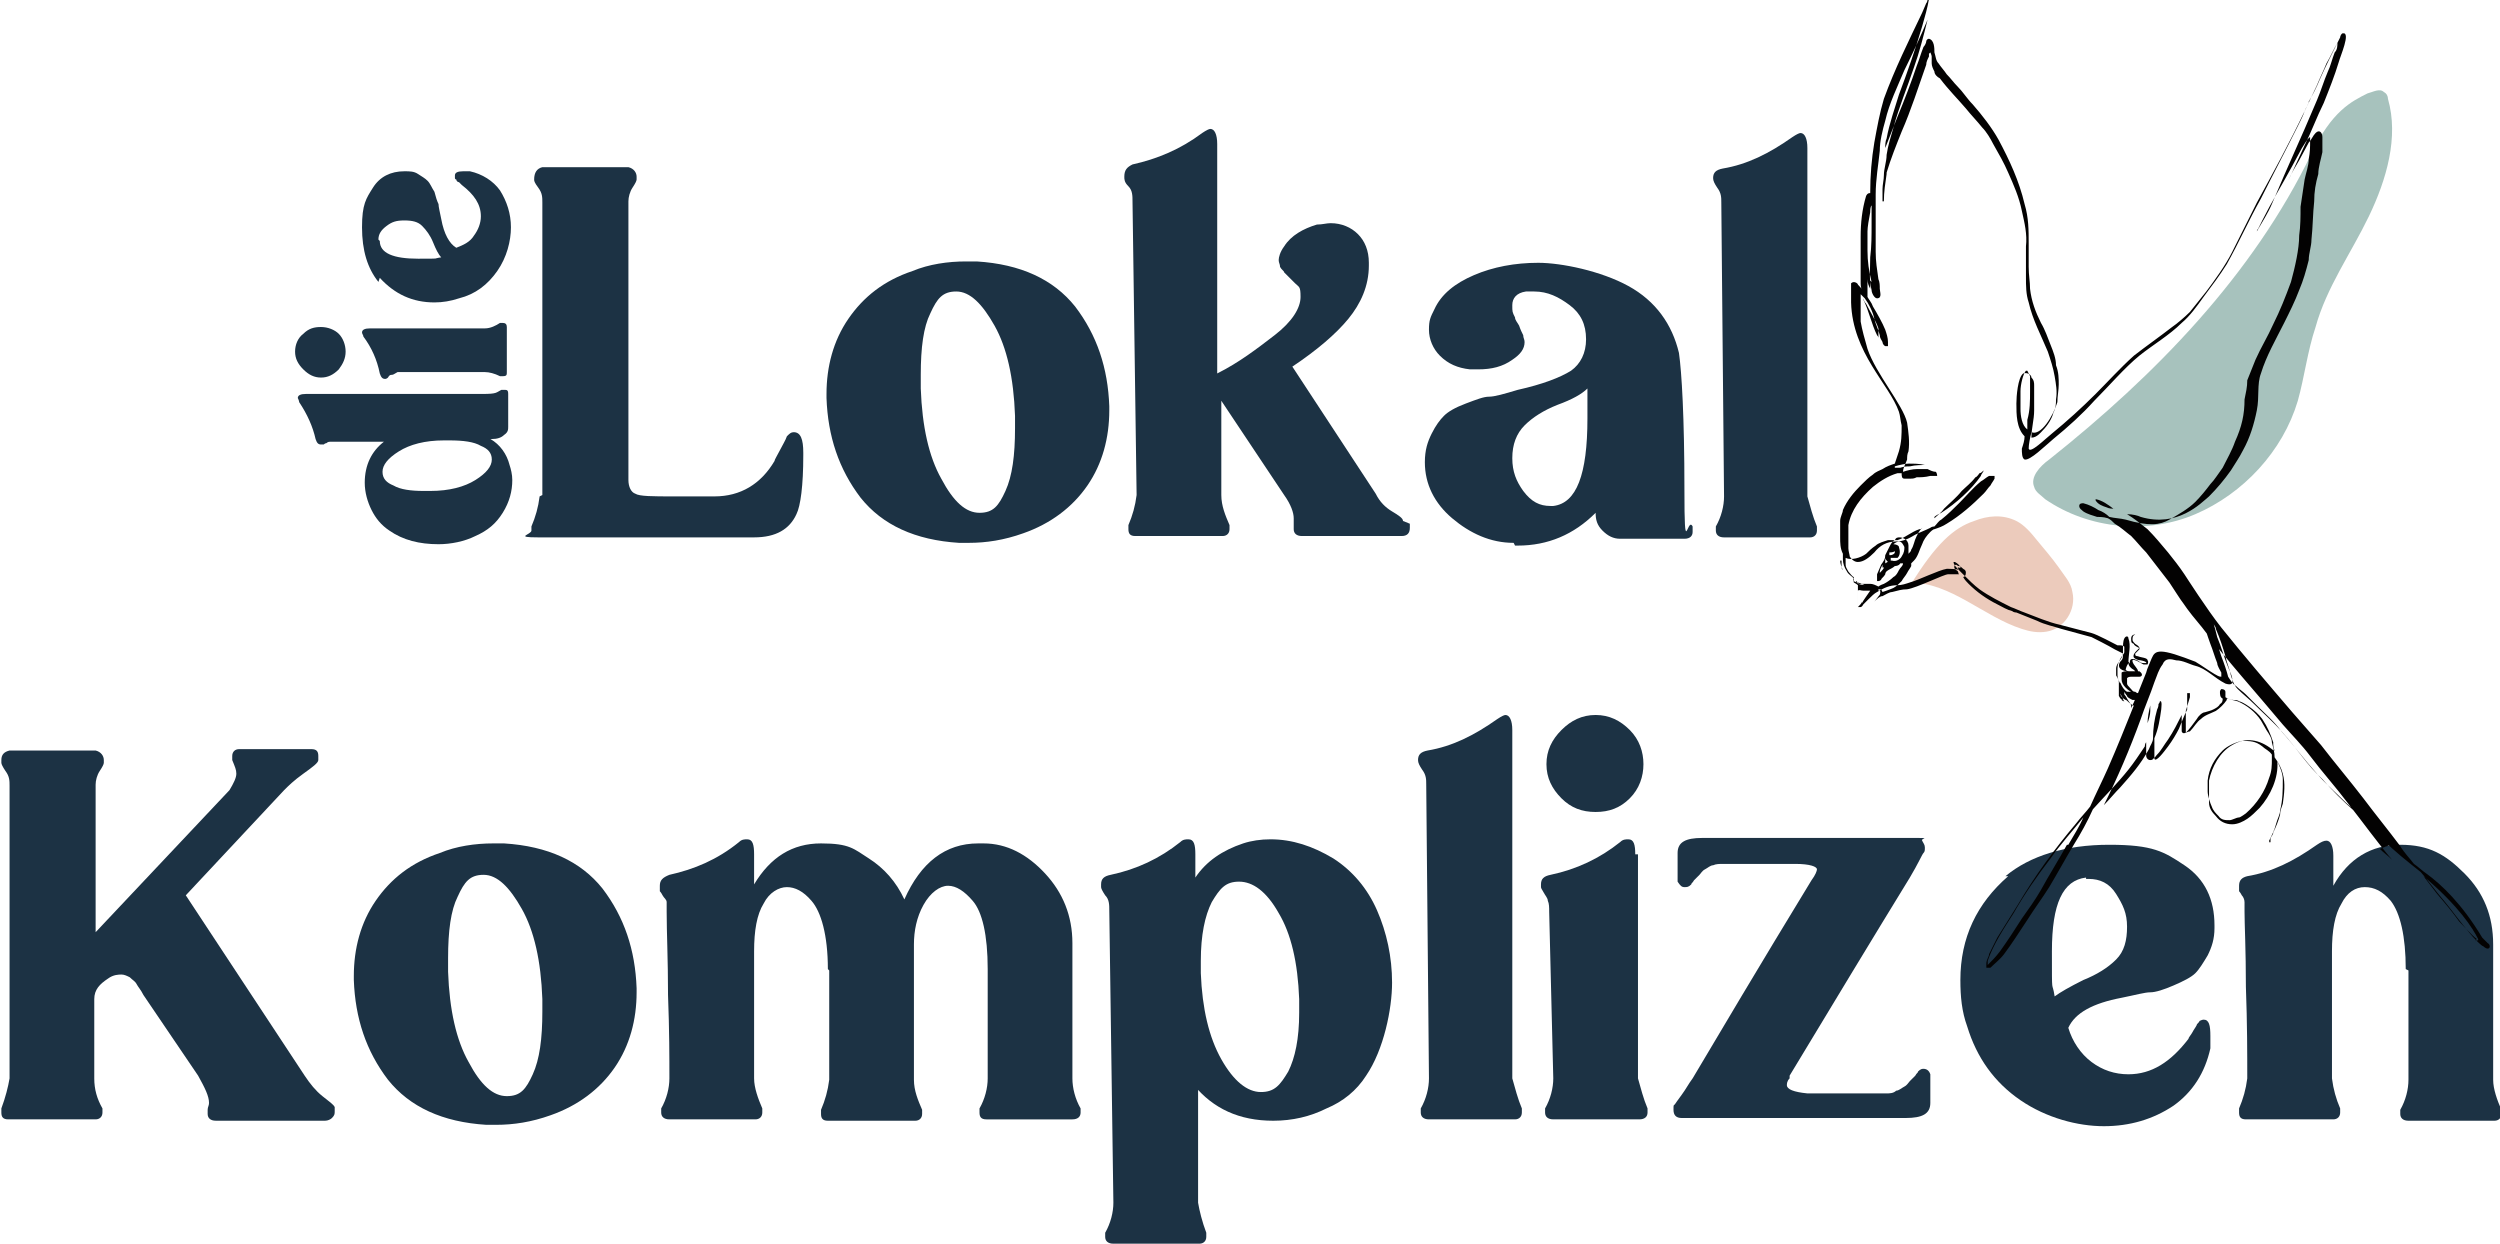
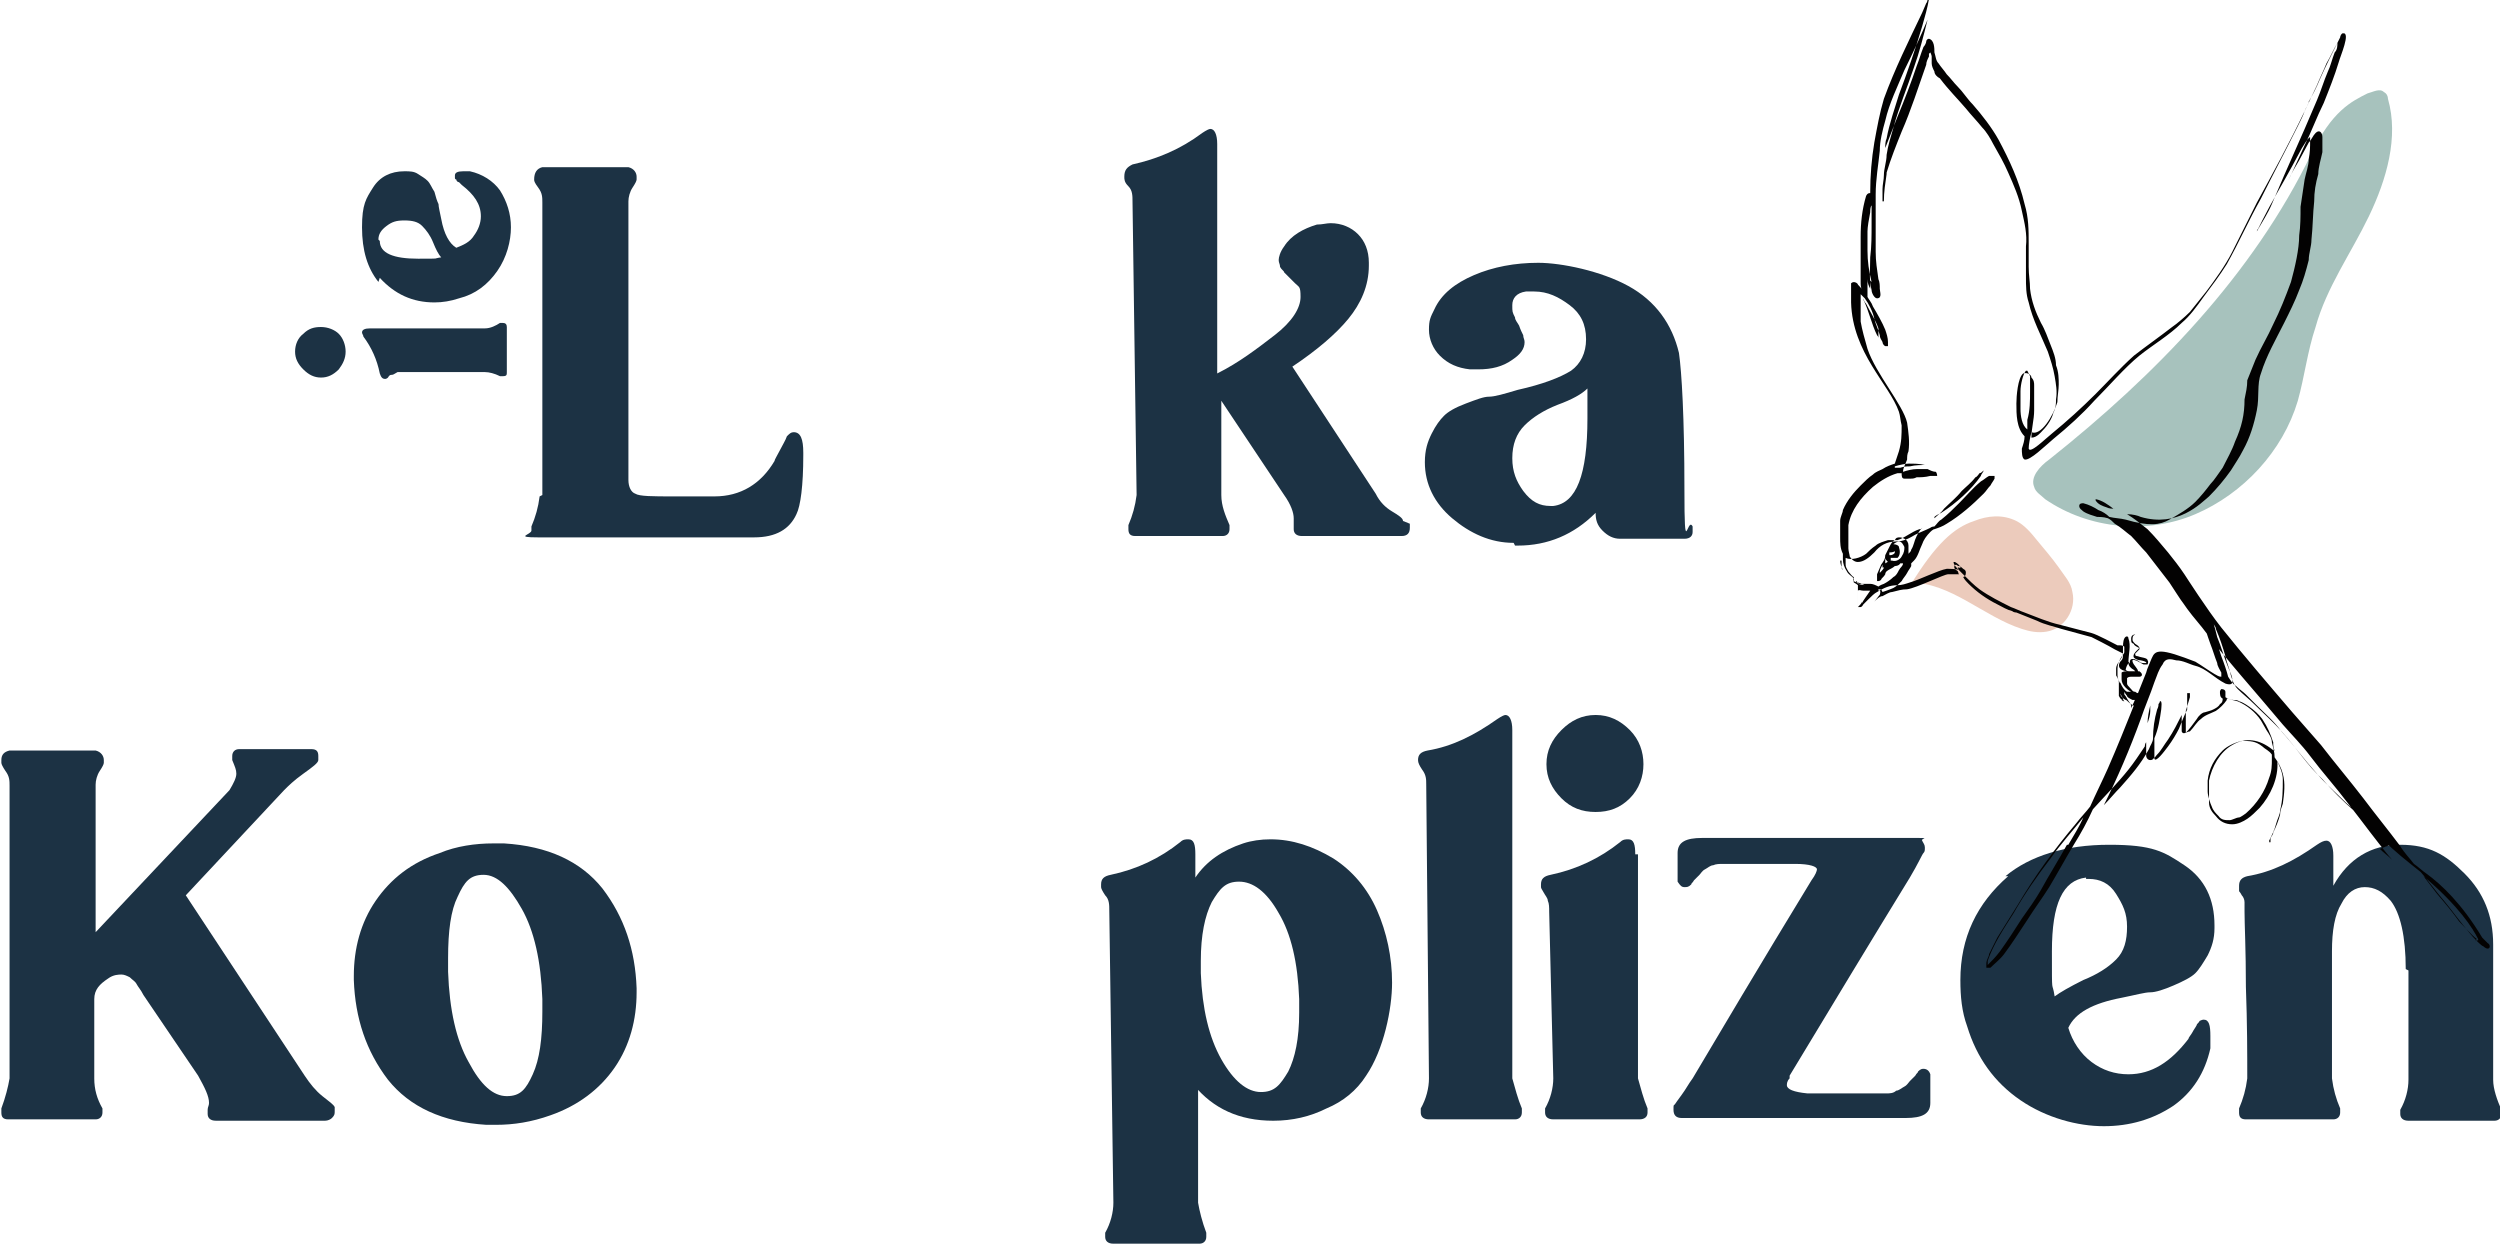
<svg xmlns="http://www.w3.org/2000/svg" id="uuid-4d2c9e27-3e06-41bd-820f-f712d142a3c9" width="64.5mm" height="32.1mm" viewBox="0 0 183 91">
  <defs>
    <style>.uuid-5fdd4234-0254-4bed-be70-139ee8c1aa1e{fill:#030202;}.uuid-2b98b871-17c0-40ba-8ea3-eced170be947{fill:#1c3244;}.uuid-c2135545-7806-458f-ae23-b9f65c2c72b6{isolation:isolate;}.uuid-80bb5e45-cec3-49d4-bf55-7bb2e4016939{mix-blend-mode:multiply;}.uuid-c68c5ffa-4eed-484f-8f4a-b0dd6e360dab{fill:#a7c2bd;}.uuid-73299519-ab87-4ec6-ad3d-85b39e00f109{fill:#eccbbc;}</style>
  </defs>
-   <path class="uuid-2b98b871-17c0-40ba-8ea3-eced170be947" d="M22.1,28.8c.8,0,2,0,3.6,0s2.6,0,4.8,0c2.1,0,3.7,0,4.8,0s1-.1,1.4-.3c0,0,.1,0,.2,0,.2,0,.3,0,.3.3v2.4c0,.2,0,.4-.3.6-.2.2-.5.3-.9.3h-.1c.7.4,1.2,1.1,1.4,1.9.1.3.2.7.2,1.1,0,.8-.2,1.6-.7,2.4-.5.8-1.1,1.3-2,1.7-.8.4-1.8.6-2.7.6-1.4,0-2.6-.3-3.6-1-.6-.4-1-.9-1.3-1.5-.3-.6-.5-1.3-.5-2,0-1.3.5-2.3,1.4-3-.8,0-2,0-3.6,0s-.2,0-.3,0c-.1,0-.2,0-.3.1,0,0-.1,0-.2.1,0,0-.2,0-.2,0-.2,0-.3-.1-.4-.4-.2-.9-.6-1.8-1.2-2.7,0-.1-.1-.3-.1-.3,0-.2.2-.3.6-.3ZM32.5,32.2c-1.4,0-2.5.3-3.3.8-.8.5-1.2,1-1.2,1.5s.3.8.8,1c.5.3,1.3.4,2.2.4h.5c1.4,0,2.5-.3,3.3-.8.8-.5,1.2-1,1.2-1.5s-.3-.8-.8-1c-.5-.3-1.3-.4-2.3-.4h-.4Z" />
  <path class="uuid-2b98b871-17c0-40ba-8ea3-eced170be947" d="M26.9,24h8.6c.4,0,.8-.2,1.1-.4,0,0,.1,0,.2,0,.2,0,.3.1.3.3v3.3c0,.2,0,.3-.3.3s-.1,0-.2,0c-.4-.2-.8-.3-1.1-.3h-6.4c-.2.1-.3.2-.4.2-.1,0-.2,0-.3.2,0,0-.1.1-.2.1h0c-.2,0-.3-.1-.4-.4-.2-1-.6-1.9-1.2-2.7,0-.1-.1-.2-.1-.3,0-.2.2-.3.6-.3ZM21.6,25.7c0-.5.2-1,.6-1.3.4-.4.8-.5,1.3-.5s1,.2,1.3.5.5.8.5,1.3-.2.9-.5,1.3c-.4.4-.8.6-1.3.6s-.9-.2-1.3-.6c-.4-.4-.6-.8-.6-1.3Z" />
  <path class="uuid-2b98b871-17c0-40ba-8ea3-eced170be947" d="M27.7,20.6c-.8-1-1.2-2.3-1.2-4s.3-2.1.8-2.9c.5-.8,1.3-1.2,2.3-1.2h0c.4,0,.7,0,1,.2.3.2.5.3.7.5.2.2.3.5.5.8.1.4.2.7.3.9,0,.2.1.6.2,1.1.2,1.1.6,1.8,1.1,2.1.5-.2,1-.4,1.3-.9.3-.4.5-.9.5-1.4,0-.9-.5-1.6-1.4-2.3,0,0-.1-.1-.2-.2-.1,0-.2-.1-.2-.2,0,0-.1,0-.1-.1,0,0,0-.1,0-.2h0c0-.2.2-.3.6-.3s.3,0,.5,0c.9.2,1.7.7,2.2,1.4.5.8.8,1.7.8,2.7s-.3,2.2-1,3.2c-.7,1-1.6,1.7-2.8,2-.6.2-1.2.3-1.8.3-1.6,0-2.9-.6-4-1.8ZM27.8,17.6c0,.9,1,1.3,2.8,1.3s1,0,1.7-.1c-.2-.2-.4-.6-.6-1.1-.2-.5-.5-.9-.8-1.2-.3-.3-.7-.4-1.3-.4s-.9.1-1.3.4c-.4.3-.6.6-.6,1h0Z" />
  <path class="uuid-2b98b871-17c0-40ba-8ea3-eced170be947" d="M39.7,36.2c0-2.4,0-6,0-10.7,0-4.8,0-8.3,0-10.7,0-.4,0-.7-.3-1.1s-.3-.5-.3-.6h0c0-.5.2-.8.6-.9h6.3c.4.1.6.4.6.7h0c0,0,0,.2,0,.2,0,.1-.1.3-.3.6-.2.3-.3.7-.3,1,0,1.4,0,3.4,0,6.1s0,7.4,0,13.5v.8c0,.5.2.9.5,1,.3.2,1.3.2,2.8.2h3c1.9,0,3.4-.9,4.4-2.6,0-.1.2-.4.4-.8.2-.4.4-.7.5-1,.2-.2.3-.3.5-.3h0c.5,0,.7.5.7,1.5v.2c0,2.2-.2,3.7-.5,4.3-.5,1.1-1.5,1.7-3.1,1.7s-4.5,0-7.9,0c-3.4,0-6.1,0-7.9,0s-.5-.2-.5-.5,0-.2,0-.3c.3-.7.5-1.4.6-2.2Z" />
-   <path class="uuid-2b98b871-17c0-40ba-8ea3-eced170be947" d="M71.5,19.1c3.2.2,5.6,1.3,7.2,3.3,1.6,2.1,2.4,4.5,2.5,7.3v.3c0,2-.5,3.9-1.6,5.5-1.1,1.6-2.7,2.8-4.7,3.5-1.4.5-2.7.7-4,.7h-.7c-3.2-.2-5.6-1.3-7.2-3.3-1.6-2.1-2.4-4.5-2.5-7.3v-.3c0-2,.5-3.9,1.6-5.5,1.1-1.6,2.6-2.8,4.7-3.5,1.2-.5,2.6-.7,3.9-.7h.8ZM74.3,30.4c-.1-2.8-.6-5-1.5-6.6-.9-1.6-1.8-2.5-2.8-2.5s-1.4.5-1.9,1.6c-.5,1-.7,2.5-.7,4.5v1c.1,2.8.6,5,1.5,6.6.9,1.7,1.8,2.5,2.8,2.5s1.4-.5,1.9-1.6.7-2.6.7-4.6v-.9Z" />
  <path class="uuid-2b98b871-17c0-40ba-8ea3-eced170be947" d="M103.2,38.3c0,.2,0,.3,0,.3,0,.4-.2.6-.6.6h-7.3c-.4,0-.6-.2-.6-.5s0-.2,0-.3c0-.2,0-.3,0-.5,0-.4-.2-1-.7-1.7l-4.6-6.9v6.9c0,.8.3,1.5.6,2.2,0,.2,0,.3,0,.3,0,.3-.2.5-.5.5h-6.4c-.4,0-.5-.2-.5-.5s0-.2,0-.3c.3-.7.5-1.4.6-2.2l-.3-21.5c0-.4,0-.8-.3-1.1s-.3-.5-.3-.7h0c0-.5.2-.7.6-.9,1.8-.4,3.5-1.1,5.1-2.3.3-.2.5-.3.6-.3.3,0,.5.4.5,1.1v16.8c1.6-.8,2.9-1.8,4.2-2.8,1.3-1,1.9-2,1.9-2.8s-.1-.7-.4-1c0,0-.2-.2-.4-.4-.2-.2-.3-.3-.4-.4,0-.1-.2-.2-.3-.4,0-.2-.1-.3-.1-.5,0-.2.1-.6.4-1,.5-.8,1.4-1.3,2.4-1.6.4,0,.7-.1,1-.1.8,0,1.5.3,2,.8.5.5.8,1.2.8,2.1v.2c0,1.5-.6,2.8-1.5,3.9-.9,1.1-2.3,2.3-4.1,3.5l6.1,9.3c.3.6.7,1,1.2,1.3.5.3.8.5.8.7Z" />
  <path class="uuid-2b98b871-17c0-40ba-8ea3-eced170be947" d="M110.8,39.7c-1.7,0-3.2-.7-4.5-1.8-1.3-1.1-2-2.5-2-4.1h0c0-.9.2-1.5.5-2.1.3-.6.6-1,.9-1.3s.8-.6,1.6-.9c.8-.3,1.3-.5,1.7-.5.4,0,1.1-.2,2.1-.5,1.8-.4,3.1-.9,3.9-1.4.7-.5,1.1-1.3,1.1-2.3h0c0-1.1-.4-1.9-1.2-2.5-.8-.6-1.6-1-2.6-1s-.5,0-.6,0c-.7.1-1,.5-1,1s0,.5.2.9c0,.2.2.4.3.6.1.3.2.5.3.7,0,.2.1.3.1.5,0,.5-.3.9-.9,1.3-.7.5-1.5.7-2.5.7s-.5,0-.6,0c-.9-.1-1.6-.4-2.2-1-.5-.5-.8-1.2-.8-1.9s.1-.9.4-1.5c.5-1.1,1.5-1.9,2.9-2.5,1.4-.6,3-.9,4.7-.9s4.6.6,6.6,1.7,3.2,2.8,3.7,4.9c.2,1.4.4,4.7.4,10s.2,1.9.6,2.7c0,.2,0,.3,0,.4,0,.3-.2.5-.6.5h-4.7c-.5,0-.9-.2-1.3-.6-.4-.4-.5-.8-.5-1.3-1.6,1.6-3.5,2.4-5.7,2.4h-.2ZM116.2,28.4c-.4.4-1.1.8-2.2,1.2-1,.4-1.8.9-2.4,1.5-.6.6-.9,1.4-.9,2.4s.3,1.7.8,2.4c.6.8,1.2,1.1,2,1.1h.2c1.7-.2,2.5-2.3,2.5-6.4s0-1.8,0-2.3Z" />
-   <path class="uuid-2b98b871-17c0-40ba-8ea3-eced170be947" d="M132.3,10.7v25.6c.2.7.4,1.5.7,2.2,0,0,0,.2,0,.3,0,.3-.2.5-.5.5h-6.3c-.4,0-.6-.2-.6-.5s0-.2,0-.3c.4-.7.6-1.5.6-2.2l-.2-21.5c0-.4,0-.7-.3-1.1-.2-.3-.3-.5-.3-.7,0,0,0,0,0,0,0,0,0,0,0,0,0-.4.2-.6.7-.7,1.8-.3,3.4-1.1,5.1-2.3.3-.2.5-.3.6-.3.3,0,.5.4.5,1.1Z" />
  <path class="uuid-2b98b871-17c0-40ba-8ea3-eced170be947" d="M6.9,78.9c0,.8.2,1.5.6,2.2,0,.1,0,.2,0,.3,0,.3-.2.5-.5.5H.6c-.4,0-.5-.2-.5-.5s0-.1,0-.3c.3-.8.5-1.6.6-2.2,0-2.4,0-6,0-10.7s0-8.4,0-10.7c0-.4,0-.7-.3-1.1-.2-.3-.3-.5-.3-.6h0v-.2c0-.4.2-.6.6-.7h6.3c.4.1.6.4.6.7h0v.2c0,.1-.1.3-.3.6-.2.3-.3.7-.3,1,0,4.8,0,8.5,0,10.8l9.8-10.4c.3-.5.5-.9.5-1.2s-.1-.5-.3-1c0-.2,0-.3,0-.3,0-.3.2-.5.5-.5h5.3c.4,0,.5.2.5.5s0,.1,0,.3c0,.2-.4.5-1.1,1-.7.5-1.1.9-1.4,1.2l-7.2,7.7,8.7,13.2c.4.6.8,1.1,1.3,1.5.5.4.8.6.9.8,0,.1,0,.2,0,.3,0,.2,0,.3-.2.5-.1.1-.3.2-.5.2h-8c-.4,0-.6-.2-.6-.5s0-.1,0-.3c0-.2.1-.3.1-.5,0-.5-.3-1.1-.8-2l-4-5.9c-.2-.4-.4-.6-.5-.8-.1-.2-.3-.3-.5-.5-.2-.1-.4-.2-.6-.2s-.6,0-1,.3c-.6.4-1,.8-1,1.5s0,1.5,0,3c0,1.5,0,2.5,0,3Z" />
  <path class="uuid-2b98b871-17c0-40ba-8ea3-eced170be947" d="M36.9,61.7c3.2.2,5.6,1.3,7.2,3.3,1.6,2.1,2.4,4.5,2.5,7.3v.3c0,2-.5,3.9-1.6,5.5-1.1,1.6-2.7,2.8-4.7,3.5-1.4.5-2.7.7-4,.7h-.7c-3.2-.2-5.6-1.3-7.2-3.3-1.6-2.1-2.4-4.5-2.5-7.3v-.3c0-2,.5-3.9,1.6-5.5,1.1-1.6,2.6-2.8,4.7-3.5,1.2-.5,2.6-.7,3.9-.7h.8ZM39.7,73.1c-.1-2.8-.6-5-1.5-6.6-.9-1.6-1.8-2.5-2.8-2.5s-1.4.5-1.9,1.6c-.5,1-.7,2.5-.7,4.5v1c.1,2.8.6,5,1.5,6.6.9,1.7,1.8,2.5,2.8,2.5s1.4-.5,1.9-1.6.7-2.6.7-4.6v-.9Z" />
-   <path class="uuid-2b98b871-17c0-40ba-8ea3-eced170be947" d="M60.6,70.9c0-2.5-.5-4.2-1.2-5-.6-.7-1.2-1-1.8-1s-1.3.4-1.7,1.2c-.5.8-.7,2-.7,3.5v9.3c0,.7.3,1.5.6,2.2,0,0,0,.2,0,.3,0,.3-.2.5-.5.5h-6.3c-.4,0-.6-.2-.6-.5s0-.2,0-.3c.4-.7.6-1.5.6-2.2,0-1.5,0-3.5-.1-6.1,0-2.6-.1-4.6-.1-6.1,0-.3,0-.5,0-.7,0-.2-.2-.3-.3-.5-.1-.2-.2-.3-.2-.3,0-.2,0-.3,0-.4,0-.4.2-.6.7-.8,1.8-.4,3.5-1.1,5.1-2.4.2-.2.4-.2.6-.2.4,0,.5.4.5,1.1v2.2c1.2-2,2.8-3,4.9-3s2.4.4,3.5,1.1c1.1.7,2,1.7,2.6,3,1.2-2.7,3-4.1,5.4-4.1h.4c1.7,0,3.2.8,4.5,2.2,1.3,1.4,2,3.1,2,5.1,0,5.3,0,8.6,0,9.9,0,.7.2,1.5.6,2.2,0,.1,0,.2,0,.3,0,.3-.2.5-.6.5h-6.3c-.4,0-.5-.2-.5-.5s0-.3,0-.3c.4-.7.6-1.5.6-2.2,0-.6,0-2,0-4s0-3.4,0-4c0-2.5-.4-4.2-1.1-5-.6-.7-1.2-1.1-1.8-1.1s-1.3.5-1.8,1.4c-.5.9-.7,1.9-.7,2.9s0,2.2,0,4.9c0,2.7,0,4.3,0,5,0,.8.3,1.5.6,2.2,0,.1,0,.2,0,.3,0,.3-.2.5-.5.5h-6.4c-.4,0-.5-.2-.5-.5s0-.2,0-.3c.3-.7.5-1.4.6-2.2,0-2.8,0-5.5,0-8Z" />
  <path class="uuid-2b98b871-17c0-40ba-8ea3-eced170be947" d="M87.7,79.4v8.6c.1.6.3,1.4.6,2.2,0,.2,0,.3,0,.3,0,.3-.2.5-.5.5h-6.3c-.4,0-.6-.2-.6-.5s0-.2,0-.3c.4-.7.6-1.5.6-2.2l-.3-21.4c0-.4,0-.8-.3-1.1-.2-.3-.3-.5-.3-.6h0v-.2c0-.4.2-.6.7-.7,1.9-.4,3.6-1.2,5.1-2.4.2-.2.4-.2.6-.2.4,0,.5.4.5,1.1v1.7c.8-1.2,2-2,3.5-2.5.6-.2,1.3-.3,2-.3,1.6,0,3.1.5,4.6,1.4,1.4.9,2.5,2.2,3.2,3.8.7,1.6,1.1,3.4,1.1,5.3s-.6,4.9-1.9,6.8c-.7,1.1-1.7,1.9-2.9,2.4-1.2.6-2.5.9-3.9.9-2.5,0-4.4-.9-5.8-2.6ZM95.1,73.1c-.1-2.7-.6-4.8-1.5-6.3-.9-1.6-1.9-2.3-2.9-2.3s-1.4.5-2,1.5c-.5,1-.8,2.4-.8,4.3v.9c.1,2.6.6,4.7,1.5,6.3.9,1.6,1.9,2.4,2.9,2.4s1.4-.5,2-1.5c.5-1,.8-2.4.8-4.3v-.9Z" />
  <path class="uuid-2b98b871-17c0-40ba-8ea3-eced170be947" d="M110.7,53.3v25.6c.2.7.4,1.5.7,2.2,0,0,0,.2,0,.3,0,.3-.2.5-.5.5h-6.3c-.4,0-.6-.2-.6-.5s0-.2,0-.3c.4-.7.6-1.5.6-2.2l-.2-21.5c0-.4,0-.7-.3-1.1-.2-.3-.3-.5-.3-.7,0,0,0,0,0,0,0,0,0,0,0,0,0-.4.2-.6.7-.7,1.8-.3,3.4-1.1,5.1-2.3.3-.2.5-.3.6-.3.3,0,.5.4.5,1.1Z" />
  <path class="uuid-2b98b871-17c0-40ba-8ea3-eced170be947" d="M119.9,62.5v16.4c.2.7.4,1.5.7,2.2,0,.1,0,.2,0,.3,0,.3-.2.5-.6.5h-6.3c-.4,0-.6-.2-.6-.5s0-.2,0-.3c.4-.7.6-1.5.6-2.2l-.3-12.2c0-.3,0-.6-.1-.8,0-.2-.2-.4-.3-.6-.1-.2-.2-.3-.2-.4v-.2c0-.4.2-.6.7-.7,1.9-.4,3.6-1.2,5.1-2.4.2-.2.4-.2.6-.2.4,0,.5.4.5,1.1ZM116.8,52.3c1,0,1.8.4,2.5,1.1.7.7,1,1.6,1,2.5s-.3,1.8-1,2.5c-.7.7-1.5,1-2.5,1s-1.8-.3-2.5-1c-.7-.7-1.1-1.5-1.1-2.5s.4-1.8,1.1-2.5,1.5-1.1,2.5-1.1Z" />
  <path class="uuid-2b98b871-17c0-40ba-8ea3-eced170be947" d="M131,78.9c-.2.2-.2.4-.2.5,0,.3.5.5,1.5.6h5.8c.2,0,.5,0,.7-.2.2,0,.4-.2.6-.3.2-.1.3-.3.4-.4s.2-.2.4-.4c.1-.2.2-.2.2-.3.2-.2.3-.2.4-.2.2,0,.4.1.5.4v2.1c0,.8-.6,1.1-1.8,1.1s-.4,0-.7,0c-.3,0-.6,0-.7,0h-15c-.4,0-.6-.2-.6-.6s0-.3.1-.4c0,0,.2-.3.5-.7s.5-.8.8-1.2c1.9-3.2,4.8-8.1,8.7-14.5.3-.4.4-.7.4-.8,0-.2-.5-.4-1.6-.4h-1.1c-.5,0-1.1,0-1.8,0-.7,0-1.2,0-1.7,0h-.7c-.2,0-.5,0-.7.1-.2,0-.4.2-.6.3-.2.1-.3.3-.4.4s-.2.2-.4.4c-.1.2-.2.2-.2.3-.2.2-.3.2-.5.2s-.3-.1-.5-.4v-2.1c0-.8.6-1.1,1.8-1.1s.4,0,.7,0c.3,0,.6,0,.7,0h2.9c1.3,0,3.2,0,5.7,0,2.5,0,4.4,0,5.6,0s.4,0,.5.2c.1.2.2.3.2.5s0,.3-.1.4-.4.8-1,1.8c-2.7,4.4-5.6,9.2-8.8,14.5Z" />
  <path class="uuid-2b98b871-17c0-40ba-8ea3-eced170be947" d="M146.8,64.1c1.8-1.5,4.4-2.3,7.6-2.3s4,.5,5.5,1.5c1.5,1,2.2,2.5,2.2,4.4v.2c0,.8-.2,1.4-.5,2-.3.5-.6,1-.9,1.3s-.9.6-1.6.9c-.7.3-1.3.5-1.7.5-.4,0-1.1.2-2.1.4-2.1.4-3.4,1.1-3.9,2.2.3,1,.9,1.9,1.7,2.5.8.6,1.7.9,2.7.9,1.7,0,3.1-.9,4.4-2.6,0-.1.2-.3.3-.5.1-.2.2-.3.3-.5,0-.1.2-.2.2-.3,0,0,.2-.1.3-.1h0c.4,0,.5.4.5,1.2s0,.5,0,.9c-.4,1.8-1.3,3.2-2.7,4.2-1.5,1-3.2,1.5-5.1,1.5s-4.2-.6-6.1-1.9-3.2-3.1-3.9-5.4c-.4-1.1-.5-2.2-.5-3.4,0-3.1,1.2-5.6,3.5-7.6ZM152.7,64.2c-1.7.2-2.5,1.9-2.5,5.4s0,2,.2,3.3c.4-.3,1.1-.7,2.1-1.2,1-.4,1.8-.9,2.4-1.5.6-.6.8-1.4.8-2.4s-.3-1.6-.8-2.4c-.5-.8-1.2-1.1-2-1.1h-.2Z" />
  <path class="uuid-2b98b871-17c0-40ba-8ea3-eced170be947" d="M176.1,70.9c0-2.4-.4-4.1-1.1-5-.6-.7-1.2-1-1.9-1s-1.3.4-1.7,1.2c-.5.8-.7,2-.7,3.5v9.3c.1.8.3,1.5.6,2.2,0,.1,0,.2,0,.3,0,.3-.2.5-.5.5h-6.4c-.4,0-.5-.2-.5-.5s0-.1,0-.3c.3-.7.5-1.4.6-2.2,0-1.8,0-4-.1-6.7,0-2.7-.1-4.6-.1-5.5,0-.3,0-.5,0-.7,0-.2-.1-.4-.2-.5-.1-.2-.2-.3-.2-.3,0,0,0-.2,0-.4,0-.4.2-.6.6-.7,1.8-.3,3.4-1.1,5.1-2.3.3-.2.5-.3.7-.3.3,0,.5.4.5,1.1v2.2c1.1-2,2.8-3,4.9-3s3.3.7,4.7,2.1c1.4,1.4,2.1,3.1,2.1,5.2,0,1.2,0,4.5,0,9.9,0,.7.3,1.5.6,2.2,0,0,0,.2,0,.3,0,.3-.2.5-.5.5h-6.3c-.4,0-.6-.2-.6-.5s0-.2,0-.3c.4-.7.6-1.5.6-2.2,0-2.8,0-5.5,0-8Z" />
  <g class="uuid-c2135545-7806-458f-ae23-b9f65c2c72b6">
    <g id="uuid-847e439e-81a5-4969-bca3-c52051db19df">
      <g class="uuid-80bb5e45-cec3-49d4-bf55-7bb2e4016939">
        <path class="uuid-c68c5ffa-4eed-484f-8f4a-b0dd6e360dab" d="M169.2,11.2c-4.3,8.9-11.4,16.2-19.2,22.4-.7.5-1.4,1.3-1.1,2,.1.4.5.6.8.9,3.2,2.2,7.5,2.6,11,1.1s6.4-4.6,7.5-8.3c.5-1.8.7-3.6,1.3-5.4.8-2.9,2.6-5.4,3.9-8.1s2.2-5.8,1.4-8.6c0-.2-.1-.4-.3-.5-.3-.3-.8,0-1.2.1-1.2.6-2.6,1.3-4.1,4.4h0Z" />
        <path class="uuid-73299519-ab87-4ec6-ad3d-85b39e00f109" d="M139.8,42.6c3,0,5.4,2.5,8.2,3.4.6.2,1.2.3,1.8.2,1.3-.2,2.2-1.6,1.9-2.9-.1-.7-.6-1.2-1-1.8-.5-.7-1.1-1.4-1.6-2-.4-.5-.9-1.1-1.5-1.4-1-.5-2.1-.4-3.1,0-1.5.5-2.8,1.7-4.6,4.6h0Z" />
        <path class="uuid-5fdd4234-0254-4bed-be70-139ee8c1aa1e" d="M181.7,68.6c-1.5-2.5-3-3.9-4.1-4.7-.3-.2-.6-.5-.9-.7-.3-.4-.7-.8-1-1.3-.9-1.2-1.8-2.3-2.7-3.5-1-1.3-2.1-2.6-3.1-3.9-.7-.8-1.4-1.6-2.1-2.4-1.8-2.1-3.6-4.2-5.2-6.2-1.1-1.4-2.5-3.6-2.7-3.9-.4-.6-.8-1.1-1.2-1.6-.5-.6-1-1.2-1.5-1.7-.5-.4-1-.8-1.5-1.1.4,0,.8.1,1,.2,2.7.8,4.4-1,5-1.5.6-.6,1.1-1.2,1.6-1.9.3-.5.6-.9.9-1.5.5-.9.8-1.9,1-2.9.2-1,0-1.9.3-2.7.4-1.3,1.1-2.5,1.7-3.7.4-.8.8-1.6,1.1-2.4.3-.7.5-1.4.7-2.2,0-.5.2-1,.2-1.5.1-.9.1-1.9.2-2.8,0-.7.1-1.3.3-2,0-.5.2-1.1.3-1.6,0-.3,0-.7,0-1.1,0-.3-.2-.6-.5-.3-.2.2-.3.5-.5.7-.2.4-.5.9-.7,1.3-.3.5-.6,1-.8,1.5.4-.9.8-1.7,1.2-2.6.5-1,.9-2.1,1.4-3.1.4-1,.8-2,1.1-3,.1-.4.9-2.2.3-2.1-.1,0-.2.2-.2.3-.1.2-.2.4-.3.6-.4.8-.8,1.6-1.2,2.5-.2.5-.5,1.1-.8,1.6,0,.2-.2.4-.3.7h0s0,0,0,0c-1.1,2.3-2.3,4.5-3.5,6.7-.6,1.2-1.2,2.4-1.8,3.6-.5,1-1.3,2.1-1.9,2.9-.4.5-.8,1-1.2,1.5-.4.4-1,.9-1.3,1.1-.9.7-1.9,1.4-2.8,2.1-1,.9-1.9,1.9-2.8,2.8-1,1-2.1,2-3.2,2.9-.5.4-1.6,1.5-1.7,1.1,0-.3.1-.8.2-1.2.7.3,1.6-1.2,1.9-2.2,0-.4.1-.9.1-1.3s0-.9-.2-1.4c0-.5-.2-1-.4-1.5-.2-.5-.4-1.1-.7-1.6-.4-.8-.7-1.6-.8-2.5,0-.5-.1-1-.1-1.6s0-1.1,0-1.7c0-1,0-1.9-.3-2.9-.4-1.7-1.1-3.2-1.9-4.7-.5-.9-1.2-1.8-1.9-2.6-.4-.4-.7-.9-1.1-1.3-.3-.3-.5-.6-.8-.9-.2-.3-.4-.5-.6-.8-.2-.2-.2-.5-.3-.8,0-.3,0-.9-.4-1-.1,0-.2.1-.2.2,0,.1-.1.3-.2.4-.2.5-.3.9-.5,1.4-.4,1.2-.9,2.5-1.4,3.7-.3.8-.6,1.5-.9,2.3,0-.2,0-.5.1-.7.2-1.1.6-2.2.9-3.2.6-1.6,1.2-3.3,1.7-5,.2-.7.4-1.4.5-2,0,0,0,0,0,0,0,0,0,0-.1,0,0,0,0,.2-.1.3-.1.2-.2.5-.3.7-1,2.1-2,4.1-2.8,6.3-.3,1-.5,2.1-.7,3.2-.2,1.2-.3,2.4-.3,3.7-.1,0-.2,0-.3.2-.3,1-.4,2-.4,3,0,1.1,0,2.2,0,3.3,0,.2,0,.4.1.6,0-.1-.2-.3-.3-.4,0-.1-.3-.3-.5-.1,0,.1,0,.3,0,.5,0,.3,0,.6,0,.9.1,3.7,2.8,6,3.5,8,.1.3.1.6.2,1,0,.7,0,1.2-.2,1.9-.1.3-.2.6-.3.9-.3.1-.6.2-.9.4-.2.1-.5.2-.7.4-.3.2-.6.5-.9.8-.5.5-1,1.1-1.3,1.8,0,.2-.2.5-.2.8,0,.4,0,.8,0,1.2,0,.4,0,.8.2,1.2,0,0,0,0,0,0,0,0,0,0,0,.1,0,0,0,.2,0,.3,0,.3.1.6.3.9.1.2.3.3.5.5h0c-.1,0,0,.2,0,.3,0,0,.2.1.3.2,0,.2,0,.3,0,.5,0,.3,0,.5,0,.8,0,0,0,.3,0,.3,0,0,.1,0,.2,0,0,0,0,0,0,0,0,0,0,0,0,0,0,0,.1,0,.2-.2.1-.1.2-.2.4-.4.2-.2.4-.4.6-.5.5-.3.9-.5,1.5-.5.3,0,.6-.1.9-.2.7-.2,2.1-.9,2.7-1,.2,0,.8,0,.9.1,0,0,.2.2.3.3.4.4.8.8,1.2,1.1.7.5,1.5.9,2.3,1.3.3.1.7.3,1,.4.8.3,1.7.7,2.6.9.8.2,1.5.4,2.3.6.4.1,1.7.8,1.9.9h0c0,0,.1,0,.2,0,0,0,.2,0,.3.1h0c0,.1,0,.3,0,.4,0,.1-.2.3-.3.5-.1.2-.2.4-.2.7,0,.2,0,.3,0,.5,0,.2.1.4.2.6,0,0,0,.2,0,.3h0c0,.2,0,.3,0,.4,0,.2.2.4.4.5.1,0,.2.2.4.3q0,0,.1.1s0,0,.1,0h0c-.6,1.5-1.2,3-1.9,4.6-.4.9-.9,1.9-1.3,2.8-.3.4-.7.8-1,1.2-1.6,1.9-3,3.8-4.3,6-.5.8-1,1.6-1.5,2.4-.2.4-.4.8-.6,1.2,0,.2-.2.4-.2.7,0,.1,0,.3,0,.3,0,0,.2,0,.3,0,.3-.3.7-.6,1-1,.6-.8,1.1-1.6,1.7-2.5.5-.8,1.1-1.6,1.6-2.4.6-1,1.2-2.1,1.8-3.1.5-.8,1-1.7,1.4-2.6.9-1,1.8-1.9,2.6-2.9.4-.5.8-1.1,1.2-1.7,0,0,0-.2.1-.3,0,.1,0,.3,0,.4,0,.2,0,.4,0,.6,0,.1.1.3.3.3,0,0,.2,0,.2-.1.1,0,.2-.2.3-.3.3-.3.5-.7.8-1.1.4-.6.7-1.2,1-1.8v.4c0,.2,0,.5,0,.8.1.3.4,0,.6,0,.3-.3.5-.7.8-.9.3-.3.7-.4,1.1-.6.3-.2.6-.5.8-.8,0,0,0,0,0-.1.2,0,.3.1.5.1.1,0,.3,0,.4.1.2,0,1.2.6,1.7,1.3.4.6.6,1.1.8,1.7,0,.2,0,.4.1.6,0,0-.1,0-.2-.1-.9-.7-1.9-.9-2.9-.3-.9.5-1.5,1.6-1.7,2.6,0,.5,0,1.1,0,1.6,0,.4.2.7.5,1,.3.4.7.6,1.2.6.4,0,.8-.2,1.1-.4s.6-.5.9-.8c.8-.9,1.4-2.2,1.3-3.4.2.4.4.9.4,1.3,0,.8,0,1.5-.2,2.3,0,.3-.2.6-.3,1-.1.4-.3.8-.5,1.2,0,0,0,.2.1.1,0,0,0,0,0,0,0,0,0-.1,0-.2,0-.2.2-.3.2-.5.2-.4.4-.9.5-1.3,0-.3.1-.5.2-.8.1-.7.2-1.5,0-2.2-.1-.4-.3-.8-.6-1.2,0-.4-.1-.7-.2-1.1,0-.3-.2-.6-.4-.9-.1-.2-.3-.5-.4-.7-.4-.6-1-1.1-1.7-1.4-.3-.1-.6-.1-.9-.3h0c0-.1,0-.3,0-.4,0-.1-.1-.2-.3-.2,0,0-.1.1-.1.2,0,.2,0,.4.2.5,0,0,0,0,0,0,0,.1,0,.3-.2.4-.1.2-.3.3-.5.4-.2.1-.3.1-.6.2-.2,0-.5.3-.6.5-.3.4-.5.7-.8,1h0s0,0,0,0h0c0,0,0-.4,0-.6s0-.6,0-1c.1-.3.2-.7.3-1,0-.1,0-.2,0-.3,0,0-.2,0-.2,0,0,0,0,.2,0,.3,0,.2,0,.3,0,.5,0,.1,0,.3,0,.4-.2.4-.4.9-.6,1.4-.2.4-.5.9-.8,1.3-.3.4-.9,1.2-1,.9,0-.3,0-.6,0-.9,0-.2,0-.4,0-.6.3-.7.4-1.4.5-2.1,0-.1.1-.7-.1-.6,0,0,0,.1-.1.2,0,.1,0,.2-.1.4-.2.7-.3,1.4-.3,2.1,0,.3-.2.5-.3.8-.6,1.1-1.3,1.9-2.1,2.8-.4.4-.8.9-1.2,1.3,1-2,1.9-4.1,2.7-6.3.3-.9.7-1.8,1-2.7.2-.5.3-.9.6-1.3.2-.5.6-.4,1-.3.5,0,1,.3,1.4.4.8.2,1.4.9,2.2,1.3.3.1.6.1.5-.3,0-.3-.2-.6-.3-.9-.3-.7-.5-1.5-.8-2.2-.1-.4-.2-.8-.3-1.1h0s0,0,0,0c0,.2.2.3.2.5.3.7.5,1.3.7,2,.1.5.3.9.4,1.4.1.3.2.7.5,1,.4.4.8.7,1.2,1.1.7.7,1.4,1.3,2.1,2.1,1,1.1,1.8,2.4,2.9,3.4.7.8,1.5,1.6,2.3,2.3.7.7,1.4,1.4,2.1,2.1.9.9,1.8,1.6,2.8,2.4.6.7,1.1,1.4,1.7,2.1.5.6,1,1.3,1.5,1.9.4.5.8,1,1.3,1.4.1,0,.2.2.4.2.2,0,.2-.3,0-.4h0ZM151.3,61.8c-.6,1.1-1.3,2.2-1.9,3.3-.4.7-.9,1.4-1.4,2.1-.5.8-1.1,1.7-1.6,2.4-.3.4-.6.7-.9,1,0,0,0,0,0,0,0,0,0,0,0,0h0c0,0,0-.2,0-.3.4-1.2,1.2-2.4,1.9-3.5.8-1.4,1.7-2.7,2.7-4,.7-1,1.6-2,2.4-3-.3.7-.7,1.3-1.1,2h0ZM166.3,55.2c0,.1,0,.2,0,.3,0,.5,0,.9-.2,1.4-.3,1-.9,1.9-1.7,2.6,0,0-.4.3-.5.3-.2,0-.5.2-.7.2-.3,0-.6,0-.8-.3-.2-.2-.4-.4-.5-.7-.1-.2-.3-.8-.3-1.1,0-.2,0-.7,0-.8.1-.9.5-1.6,1.1-2.2.3-.3.9-.6,1.4-.7.6,0,1,0,1.5.4.2.2.5.3.7.6h0ZM162.5,50.4c0,0,0,0,0,0h0s0,0,0,0h0s0,0,0,0c0,0,0,.1,0,.2h0s0,0,0,0h0ZM157.4,51.6s0,0,0-.1c0,.2,0,.3,0,.5,0,.3-.1.6-.2.9,0-.4.1-.9.2-1.3h0ZM148.4,30.8c0,.2,0,.4,0,.6-.4-.3-.5-1-.5-1.5,0-.4,0-.8,0-1.3,0-.5.2-1.3.4-1.5h0c0,0,0,0,.1,0,0,0,.1.2.2.4,0,.3,0,.7,0,1.1,0,.7,0,1.4-.2,2.1h0ZM138.7,34.1c.3-.1.8-.2,1-.2.4,0,.8,0,1.2.1,0,0,0,0,.1,0-.3,0-.8,0-1.2.1-.2,0-.4,0-.7.1-.2,0-.4,0-.4,0h0v-.3h0ZM134.8,41c0,.1,0,.2,0,.4,0,.1,0,.2.1.3-.1-.2-.2-.5-.2-.7ZM135.7,42.2c-.1,0-.3-.3-.4-.4-.1-.2-.2-.3-.2-.5,0-.2,0-.3,0-.5h0c.4.2,1.1,0,1.5-.3.2-.2.4-.4.7-.6.2-.2.6-.3.9-.4,0,0,.5,0,.7,0,.6-.2,1-.6,1.6-.8,0,0,.2,0,.2-.1-.2.2-.3.4-.4.6-.2.4-.2.7-.4,1,0,.1-.1.2-.2.3,0,0,0,0,0-.2,0-.1,0-.3,0-.4,0-.2-.1-.4-.3-.5,0,0-.2-.1-.3-.1-.2,0-.3,0-.4.2-.2.1-.3.3-.4.5-.1.2-.2.4-.3.6,0,.3-.1.4-.3.7-.1.2-.2.5-.3.7,0,0,0,.2,0,.3,0,0,0,.1,0,.2,0,0,0,0,.1,0,0,0,.1,0,.2-.1,0-.1.2-.2.3-.4,0-.2.2-.3.4-.4,0,0,.2-.1.3-.2,0,0,.3,0,.4-.2,0,0,0,0,.1,0,0,0,0,0,0,0,0,0,0,0,.1,0,0,.2-.2.3-.3.5-.1.2-.2.4-.4.5-.2.2-.5.4-.7.5-.3.1-.4.2-.4.2-.2-.1-.4-.2-.6-.2-.2,0-.5,0-.8,0h0c-.1,0-.2-.1-.4-.2h0ZM138.4,41h0c-.1,0-.2.1-.4.2,0,0,0-.2,0-.2,0,0,0-.1,0-.2,0,.1.1.2.2.3h0ZM138.3,40.4c0,0,0-.1,0-.2,0,0,0,0,0,0,0,0,0,.1,0,.2,0,0,0,0,0,0,.1,0,.3,0,.4-.1,0,0,0,.1,0,.1,0,.1-.2.2-.3.2s0,0-.1,0c0,0,0,0,0,0,0,0,0,0,0,0h0s0,0,0,0ZM138.4,40.8h0s0,0,0,0c0,0,0,0,0,0,.2,0,.4,0,.5,0,.2-.2.2-.5.1-.8,0-.1-.2-.2-.4-.2.1-.1.3-.2.4-.2.2,0,.3.2.4.4,0,.2,0,.4-.2.7-.1.2-.4.4-.7.3q0,0-.1,0h0ZM137.8,41.5s0,0,.1,0c0,0,0,0,0,0,0,.1-.2.3-.3.4,0,0,0,0,0,.1,0,0,0-.2,0-.2,0-.1.1-.3.2-.5h0s0,0,0,.1h0ZM135.8,42.6h.1c.2,0,.4.1.6.2,0,0,.2,0,.3,0h0s0,0,0,0c-.2,0-.5,0-.8-.1h0c0,0,0-.1-.1-.2h0ZM136.3,44c0,.1-.2.3-.3.4,0-.2,0-.4,0-.6s0-.4,0-.6h0c.1-.1.2,0,.4,0,.2,0,.3,0,.5,0-.2.3-.5.7-.6.9h0ZM143.4,41.7c-.2-.2-.4-.4-.4-.6,0,0,0,0,.1,0,.2.1.4.3.4.4s0,0-.2,0ZM155.4,51.2c-.1,0-.2-.1-.3-.3,0,0,0-.2,0-.4,0-.2,0-.4,0-.6,0-.2-.1-.3-.2-.5,0,0,0-.4,0-.5,0-.3.3-.6.4-.8,0,0,.1-.2.1-.3h0s0,0,0,0c0,0,0,.2,0,.2h0c0,.2-.1.3-.2.4-.3.5.2.7.6.7s.4,0,.4,0h0s0,0,0,0h0c-.1,0-.2,0-.4,0s-.4,0-.5.1c0,0,0,.1,0,.2v.3c0,.2.1.4.3.6.1.1.2.2.4.3,0,0-.2,0-.3,0-.2-.1-.4-.4-.5-.7h0c0-.1,0-.2,0-.2,0,0,0,.1,0,.2,0,0,0,.2,0,.3,0,.2,0,.3,0,.5,0,.1.2.3.2.4,0,0,0,.1.1.2,0,0-.1,0-.2-.1h0ZM155.5,46.7h0c0-.2,0-.3,0-.4,0,0,0,.2,0,.2,0,.3,0,.6,0,1,0-.2,0-.4,0-.5,0-.1,0-.2,0-.3ZM156.3,51c0,.3-.2.5-.3.8,0,0,0,0,0,0,0,0,0-.1,0-.2,0-.1-.2-.3-.3-.5,0,0-.1-.2-.2-.3,0,0,0,0,0,0,0,0,0,0,0,0v-.2c0,0,.1.2.2.3,0,.1.2.2.4.3.1,0,.2,0,.4,0h0ZM175,61.8c-.5-.5-1.1-1-1.6-1.5-.6-.5-1.1-1.1-1.7-1.6-.7-.7-1.5-1.4-2.1-2.1-.9-1-1.7-2.1-2.6-3.1-.5-.7-1.2-1.3-1.8-1.9-.3-.3-.5-.5-.8-.8-.2-.2-.5-.4-.7-.6-.3-.2-.4-.4-.6-.7-.1-.4-.3-1-.5-1.5-.3-.9-.5-1.7-.8-2.5,0-.1-.1-.3-.2-.4,0,0-.1-.2-.2-.2-.4.1.3,1.9.4,2.2.2.5.3.9.5,1.4,0,.2.2.5.3.7,0,.1,0,.3,0,.3h0c-.2,0-.3-.1-.5-.2-.5-.3-.9-.6-1.4-.9-.3-.1-.5-.2-.8-.3-2.2-.8-2.2-.4-2.5.3s-.2.5-.3.8c-.2.5-.4,1-.6,1.5,0,0-.1,0-.2-.1-.2,0-.2-.1-.4-.3-.1-.1-.2-.2-.2-.3,0-.1,0-.2,0-.4h0c.1-.1.2-.1.4-.1s.3,0,.5,0c.2,0,.3-.2,0-.4-.1,0-.2,0-.4,0s-.2,0-.3,0c-.1,0-.2,0-.3-.1,0,0,0-.2.2-.5,0,0,0,0,0,0,0,.2.2.4.4.5,0,0,.1.1.2.2,0,0,.1,0,.1-.1,0-.2-.3-.4-.4-.7,0,0,0,0,0-.1,0,0,0-.1.2,0,.1,0,.4.2.6.3,0,0,.2,0,.3,0,0,0,.1-.2,0-.3,0-.2-.5-.2-.7-.3,0,0-.2,0-.2-.1h0s0,0,0-.1c0,0,0,0,0,0h0c0,0,.2-.2.3-.3.1-.2-.3-.4-.3-.4-.1-.1-.2-.2-.2-.3h0c0-.2,0-.3.2-.4h0s-.3,0-.3.3,0,.3.2.4c0,.1.2.2.4.3,0,0,0,0,0,0,0,0-.1.1-.2.2-.1.1-.3.3-.2.5.1.1.3.2.5.2.5.1.4.2.4.2,0,0-.1,0-.2,0,0,0-.2,0-.3-.1s-.2-.1-.4-.2c-.2,0-.3,0-.3.3,0,.1.1.3.2.4,0,0-.2-.4-.3-.5,0,0,0,0,0,0,0-.5.2-1.2,0-1.7,0-.2-.2-.2-.3,0-.1.2-.1.5-.1.8,0,0,0,.2,0,.3,0,0-.4-.2-.6-.3-.5-.3-1.5-.8-1.7-.9-.7-.2-1.5-.4-2.2-.6-.6-.2-1.2-.3-1.8-.6-.5-.2-1-.4-1.5-.6,0,0-.2,0-.3-.1h0c-.4-.1-.7-.3-1.1-.5-.8-.4-1.5-.9-2.1-1.5-.1-.1-.3-.3-.4-.5.1,0,.2-.1.2-.3,0-.1,0-.2-.2-.3,0,0-.2-.2-.3-.2,0,0-.1,0-.2-.1-.2,0-.2.3,0,.4s.1.2.2.3c-.2,0-.5,0-.8,0-.3,0-2.3,1-3,1.1-.4,0-.7.1-1.1.2-.2,0-.5.2-.7.3-.2,0-.4.2-.6.4,0,0,0,0,0,0,.1-.1.3-.4.4-.5.1-.3,0-.3-.1-.3,0,0,0,0,0,0,0,0,0,0,0-.1.2,0,.2,0,.3.2,0,0,.6-.2.8-.3.2-.1.4-.3.6-.5.1-.2.3-.4.4-.6.1-.2.2-.3.3-.5,0,0,0-.1,0-.2,0,0,.1-.1.2-.2.3-.3.4-.8.6-1.2.1-.3.3-.6.6-.9,0,0,.2-.2.3-.2.3-.1.6-.2.9-.4,1-.6,1.9-1.4,2.7-2.2.2-.2.3-.4.5-.6.1-.2.2-.3.3-.5,0,0,0-.1,0-.2-.1,0-.3,0-.4,0-.2.1-.4.3-.6.4-.6.5-1.1,1.1-1.6,1.6-.4.4-.8.8-1.3,1.2-.2.1-.3.3-.5.5,0,0-.2,0-.3.1-.4.2-.7.3-1.1.5-.5.3-.9.5-1.4.5-.7,0-1.2.3-1.6.8-.4.4-.8.7-1.2.7-.2,0-.4-.1-.6-.4,0-.1-.1-.4-.1-.6,0-.6,0-1.3,0-1.7.2-1.1.9-2,1.8-2.8.5-.4,1.1-.8,1.8-1,0,0,.2,0,.3,0,0,.2,0,.4.2.4.1,0,.3,0,.4,0,.2,0,.3,0,.5-.1.3,0,.6,0,1-.1,0,0,.2,0,.3,0,0,0,.1,0,.2,0,0,0,0-.2-.1-.3-.2,0-.4-.1-.6-.2-.3,0-.5,0-.8,0-.3,0-.7.1-1,.2,0-.3.2-.6.3-.9,0-.2,0-.4.1-.6.1-.7,0-1.4-.1-2.1-.3-1.3-2.3-3.6-2.9-5.4-.2-.7-.4-1.4-.5-2,0-.5,0-1.1,0-1.7v-.3c0,0,.2.2.3.3.3.4.6,1,.7,1.5.1.4.3.8.4,1.2,0,.2.1.3.2.5,0,0,0,.2.2.3,0,0,.1,0,.2,0,0,0,0-.2,0-.3,0-.3-.1-.6-.2-.9-.2-.5-.6-1.2-.9-1.7-.1-.3-.3-.5-.4-.7,0-.5,0-1.3,0-1.9,0-1,0-1.9,0-2.9,0-.3.1-.9.2-1.4,0-.1,0-.4.1-.5h0c0,.1,0,.2,0,.3,0,.3,0,.7,0,1.1,0,.8,0,1.6-.1,2.4,0,.8-.1,1.6.1,2.4,0,.2.2.6.4.6.4,0,.2-.5.2-.7,0-.2,0-.5-.1-.7-.1-.7-.2-1.3-.2-2,0-.6,0-1.2,0-1.7,0-.3,0-.7,0-1,0-.5,0-1,0-1.5,0-1.1.2-2.2.3-3.2,0-.7.2-1.5.4-2.2.3-1.3.9-2.5,1.4-3.7.6-1.2,1.2-2.5,1.7-3.7-.3,1.2-.6,2.4-1,3.5-.5,1.5-1.1,2.9-1.5,4.4-.2.7-.4,1.3-.5,2,0,.5-.2,1-.2,1.5,0,.3-.1.7-.1,1,0,.2,0,.4,0,.6v.2s0,.1,0,.1c0,0,.1,0,.1,0,0-.7.1-1.3.2-2,0,0,0,0,0-.1.3-1,.7-2,1.1-3,.7-1.6,1.2-3.2,1.8-4.9,0-.2.1-.4.2-.6h0c0,0,0-.1,0-.2,0,0,0,0,.1-.1,0,0,0,0,0,0,0,0,.1.2.1.3,0,.2,0,.3,0,.5,0,.2.1.4.2.6,0,.2.2.4.4.5.6.8,1.3,1.5,1.9,2.2.4.5.8.9,1.2,1.4.3.3.6.8.8,1.2.4.7.8,1.4,1.1,2.1.4.9.8,1.8,1,2.8.2.9.4,1.7.3,2.6,0,.7,0,1.5,0,2.2s0,1.3.2,1.9c.3,1.3.9,2.4,1.4,3.6.2.6.4,1.2.5,1.8.1.6.2,1.1.1,1.7,0,.3,0,.6-.2,1-.1.4-.4.9-.8,1.3-.1.1-.4.5-.8.5,0-.7.2-1.3.2-2,0-.3,0-.7,0-1,0-.2,0-.5,0-.8,0-.2,0-.4-.2-.6,0-.2-.3-.4-.6-.3-.4.3-.5,1.7-.5,2.2,0,.8,0,1.8.6,2.4,0,0,0,0,0,0,0,.3-.1.6-.2.9,0,.3,0,.7.2.8.4.1,1.5-1,2.1-1.5,1.1-.9,2.1-1.8,3-2.8,1.1-1.1,2.2-2.4,3.3-3.3,1-.8,2.2-1.5,3.1-2.4.6-.5,1.1-1.2,1.6-1.9.6-.8,1.2-1.6,1.7-2.4.9-1.6,1.6-3.2,2.5-4.8.9-1.8,1.8-3.5,2.7-5.3.2-.4.4-.8.5-1.1h0c.3-.6.6-1.3.9-1.9.2-.5.5-1.1.7-1.6.3-.5.5-1,.8-1.5,0,.2,0,.5-.2.7-.2.5-.3,1-.5,1.4-.3.7-.5,1.4-.8,2.1-.3.7-.6,1.4-.9,2.1-.5,1.1-1,2.3-1.5,3.4-.3.7-.6,1.4-.9,2.1s-.7,1.3-1.1,2c0,0,0,.2,0,.1,0,0,0,0,0-.1,0,0,0-.1.1-.2.1-.2.2-.4.3-.6.7-1.4,1.5-2.7,2.2-4,.2-.4.5-.9.7-1.3.2-.3.4-.7.6-.8,0,0,0,.1,0,.3,0,.4,0,.8-.1,1.3,0,.5-.2,1-.3,1.5-.1.7-.2,1.3-.3,2,0,.7,0,1.4-.1,2.1,0,1-.3,2.3-.6,3.4-.4,1.1-.8,2.1-1.3,3.1-.4.9-.9,1.7-1.3,2.6-.2.5-.4,1-.6,1.5,0,.5-.1.9-.2,1.4,0,1.1-.2,2-.7,3.1-.2.6-.6,1.3-.9,1.9-.3.4-.6.9-.9,1.2-.3.4-.7.9-1.1,1.3-.5.5-1.2.9-1.9,1.3-.7.4-1.5.5-3.2,0-.4-.1-.8-.1-1.2-.2-.2-.2-.5-.4-.8-.5-.3-.2-.7-.4-1.1-.5-.1,0-.3,0-.3.2,0,.2.2.3.3.4.3.2.7.3,1,.4.1,0,.5,0,.8.1.2.1.3.2.5.4.5.3.8.6,1.2.9.4.4.7.8,1.1,1.2.6.8,1.1,1.4,1.7,2.2.2.3.9,1.4,1,1.5.4.6.9,1.2,1.4,1.8,1.8,2.4,3.9,4.7,5.9,7.1.7.8,1.4,1.5,2,2.3.9,1.2,1.9,2.3,2.8,3.5,1.1,1.4,2.1,2.8,3.2,4.1-.3-.3-.6-.5-.9-.8h0ZM141.6,37.9c.2-.2.5-.4.7-.7.4-.4.9-.8,1.3-1.3.3-.3.7-.6,1-1,.1,0,.3-.3.3-.3.1,0,.2-.1.3-.2,0,.1-.2.3-.2.4-.7,1-1.8,2-2.9,2.7-.2.1-.4.2-.5.3h0ZM136.4,21.8c0,.1.1.3.2.4.3.6.7,1.2.9,1.8,0,.2,0,.3,0,.5v.2h0s0-.1-.1-.2c-.4-.8-.6-1.8-1-2.6h0ZM136.9,20.5c0,.2,0,.4,0,.6h0s0,0,0,0c0,0,0,0,0,0-.1-.2-.2-.4-.2-.7,0-.4,0-.8,0-1.3,0-.3,0-.5,0-.8,0,.8.1,1.5.3,2.3h0ZM154.8,37.2c-.2,0-.4,0-.6-.1-.3-.1-.6-.2-.8-.5,0,0,0,0,0-.1h0c.5.1.9.4,1.3.7,0,0,0,0,0,0h0ZM181.3,68.7c-.4-.3-.9-.9-1.3-1.3-.5-.7-1-1.3-1.6-2-.3-.4-.7-.9-1-1.3,2.6,2.2,3.6,3.8,4,4.6,0,0,0,0,0,.1h0s-.1,0-.2,0h0Z" />
      </g>
    </g>
  </g>
</svg>